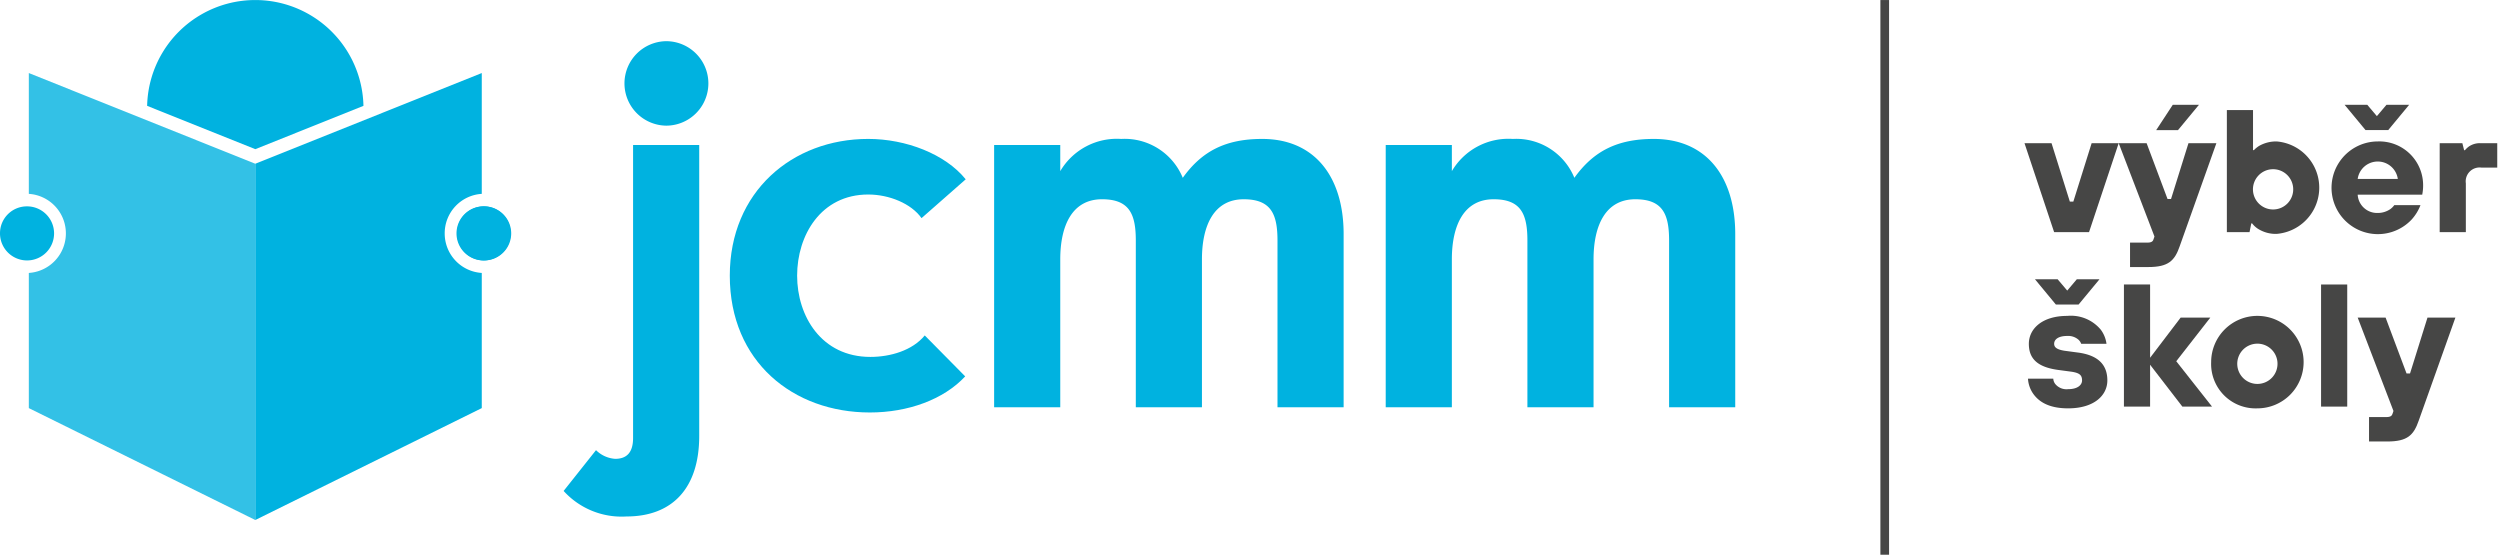
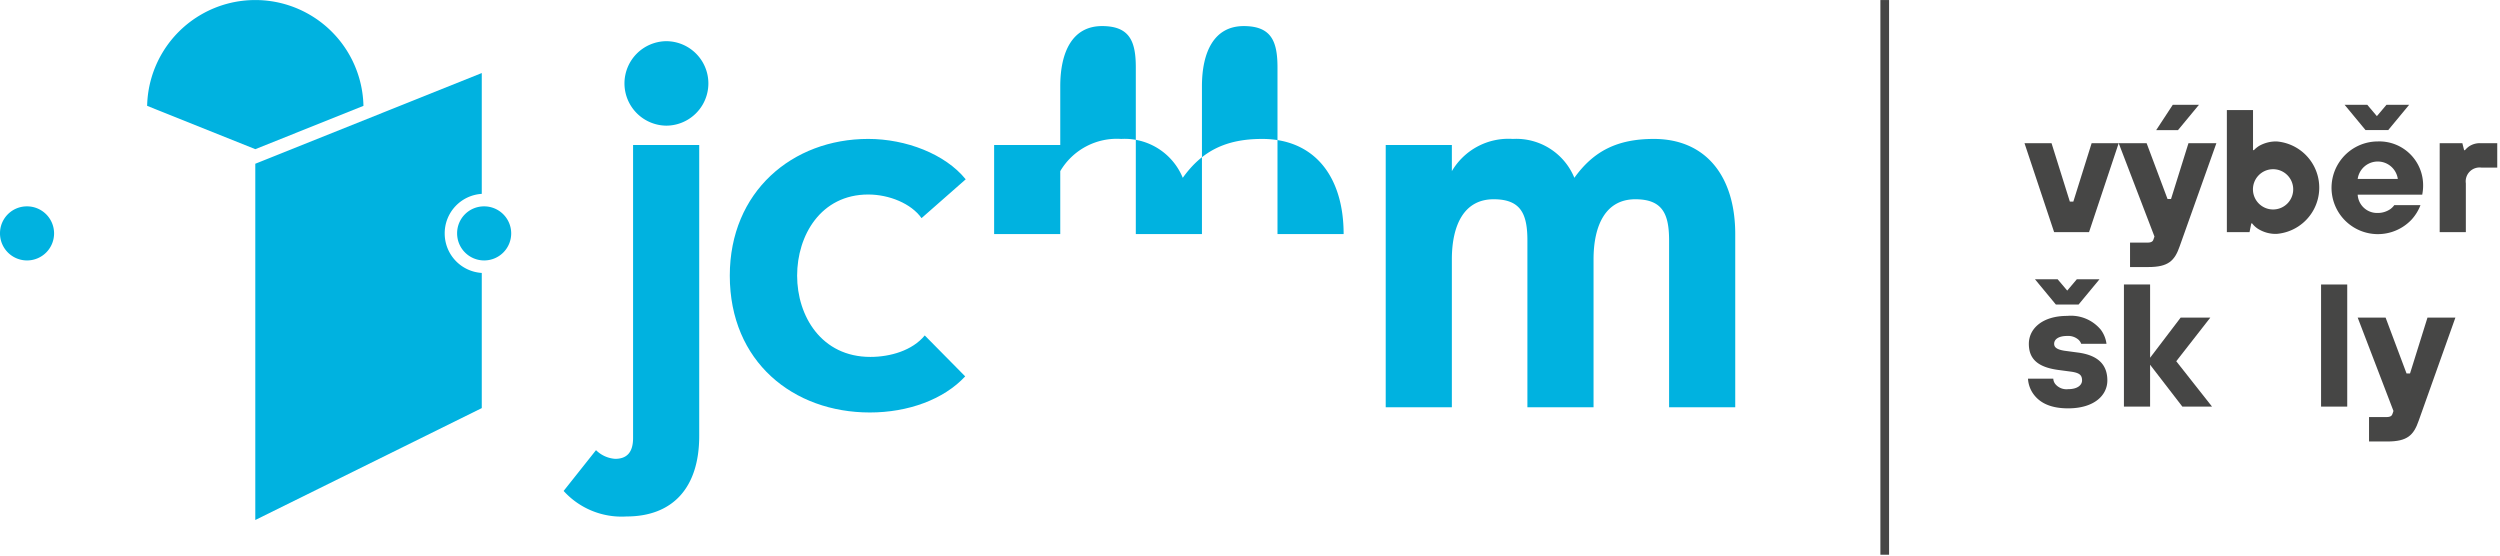
<svg xmlns="http://www.w3.org/2000/svg" width="288" height="64">
-   <rect id="backgroundrect" width="100%" height="100%" x="0" y="0" fill="none" stroke="none" />
  <defs>
    <style>.a,.b,.c{fill:#00b2e0;}.a{fill-rule:evenodd;}.c{opacity:0.8;}.d{fill:#464645;}</style>
  </defs>
  <title>jcmm_vyber_skoly</title>
  <g class="currentLayer" style="">
    <title>Layer 1</title>
    <path class="a" d="M41.87,12.194 a12.463,12.463 0 0 0 -24.92,0 l12.46,4.99 z" id="svg_1" />
    <path class="b" d="M3.08,23.773 a3.115,3.115 0 1 1 -3.08,3.11 A3.095,3.095 0 0 1 3.08,23.773 z" id="svg_2" />
-     <path class="c" d="M3.32,8.414 V22.333 a4.564,4.564 0 0 1 0,9.109 v15.572 l26.09,12.891 V18.864 z" id="svg_3" />
-     <path class="b" d="M55.74,23.773 a3.115,3.115 0 1 0 3.08,3.11 A3.094,3.094 0 0 0 55.74,23.773 z" id="svg_4" />
    <path class="b" d="M55.74,23.773 a3.115,3.115 0 1 1 -3.08,3.11 A3.094,3.094 0 0 1 55.74,23.773 z" id="svg_5" />
    <path class="b" d="M51.23,26.883 a4.549,4.549 0 0 1 4.27,-4.55 V8.414 l-26.09,10.45 v41.041 l26.09,-12.891 V31.442 A4.55,4.55 0 0 1 51.23,26.883 z" id="svg_6" />
    <path class="a" d="M64.93,56.557 l3.73,-4.699 a3.48,3.48 0 0 0 2.21,1 c1.3,0 2.06,-0.701 2.06,-2.391 V16.705 h7.62 v33.522 c0,5.95 -3.04,9.27 -8.38,9.27 A9.012,9.012 0 0 1 64.93,56.557 z" id="svg_7" />
-     <path class="a" d="M114.523,16.705 h7.619 v3.01 a7.564,7.564 0 0 1 7.021,-3.71 a7.236,7.236 0 0 1 7.092,4.48 c2.209,-3.09 4.961,-4.48 9.15,-4.48 c6.02,0 9.381,4.33 9.381,10.96 v19.95 h-7.619 v-19.18 c0,-3.01 -0.692,-4.78 -3.892,-4.78 c-3.43,0 -4.811,3.01 -4.811,6.937 v17.022 H130.845 v-19.18 c0,-3.01 -0.691,-4.78 -3.892,-4.78 c-3.431,0 -4.811,3.01 -4.811,6.937 v17.022 h-7.619 z" id="svg_8" />
+     <path class="a" d="M114.523,16.705 h7.619 v3.01 a7.564,7.564 0 0 1 7.021,-3.71 a7.236,7.236 0 0 1 7.092,4.48 c2.209,-3.09 4.961,-4.48 9.15,-4.48 c6.02,0 9.381,4.33 9.381,10.96 h-7.619 v-19.18 c0,-3.01 -0.692,-4.78 -3.892,-4.78 c-3.43,0 -4.811,3.01 -4.811,6.937 v17.022 H130.845 v-19.18 c0,-3.01 -0.691,-4.78 -3.892,-4.78 c-3.431,0 -4.811,3.01 -4.811,6.937 v17.022 h-7.619 z" id="svg_8" />
    <path class="a" d="M159.635,16.705 h7.62 v3.01 a7.551,7.551 0 0 1 7.021,-3.71 a7.234,7.234 0 0 1 7.091,4.48 c2.21,-3.09 4.961,-4.48 9.151,-4.48 c6.019,0 9.381,4.33 9.381,10.96 v19.95 h-7.62 v-19.18 c0,-3.01 -0.691,-4.78 -3.892,-4.78 c-3.43,0 -4.811,3.01 -4.811,6.937 v17.022 h-7.62 v-19.18 c0,-3.01 -0.69,-4.78 -3.892,-4.78 c-3.43,0 -4.811,3.01 -4.811,6.937 v17.022 h-7.62 z" id="svg_9" />
    <path class="b" d="M71.939,9.605 a4.866,4.866 0 0 1 4.801,-4.86 a4.865,4.865 0 0 1 0,9.73 A4.869,4.869 0 0 1 71.939,9.605 z" id="svg_10" />
    <path class="b" d="M106.161,25.129 c-1.179,-1.676 -3.722,-2.721 -6.142,-2.721 c-5.459,0 -8.19,4.705 -8.19,9.348 c0,4.653 2.792,9.361 8.44,9.361 c2.293,0 4.837,-0.735 6.263,-2.474 l4.658,4.717 c-2.485,2.669 -6.58,4.158 -10.984,4.158 c-8.813,0 -16.134,-5.832 -16.134,-15.763 c0,-9.67 7.199,-15.751 15.947,-15.751 c4.343,0 8.874,1.738 11.23,4.654 z" id="svg_11" />
    <path class="d" d="M233.222,16.495 h3.115 l2.109,6.732 h0.402 l2.109,-6.732 h3.115 l-3.416,10.249 h-4.02 z" id="svg_12" />
    <path class="d" d="M245.38,27.949 h2.01 c0.502,0 0.643,-0.18 0.703,-0.401 l0.101,-0.302 l-4.12,-10.751 h3.216 l2.411,6.431 h0.402 l2.009,-6.431 h3.216 l-4.221,11.856 c-0.582,1.689 -1.306,2.412 -3.617,2.412 h-2.109 zm4.923,-15.875 h3.015 l-2.411,2.914 h-2.513 z" id="svg_13" />
    <path class="d" d="M256.534,12.677 h3.014 v4.621 h0.101 a3.097,3.097 0 0 1 0.623,-0.502 a3.967,3.967 0 0 1 1.989,-0.502 a5.342,5.342 0 0 1 0,10.65 a3.827,3.827 0 0 1 -2.17,-0.604 a2.64,2.64 0 0 1 -0.644,-0.603 h-0.1 l-0.201,1.005 h-2.612 zm7.636,8.941 a2.319,2.319 0 1 0 -2.311,2.513 A2.317,2.317 0 0 0 264.17,21.619 z" id="svg_14" />
    <path class="d" d="M278.84,23.628 a5.276,5.276 0 0 1 -1.024,1.668 a5.339,5.339 0 1 1 -3.899,-9.002 a5.045,5.045 0 0 1 5.226,5.124 a4.935,4.935 0 0 1 -0.061,0.764 l-0.04,0.241 H271.605 a2.235,2.235 0 0 0 2.311,2.109 a2.523,2.523 0 0 0 1.447,-0.441 a1.997,1.997 0 0 0 0.462,-0.463 zm-8.741,-11.555 h2.612 l1.105,1.307 l1.105,-1.307 h2.613 l-2.412,2.914 h-2.612 zm6.129,8.541 a2.334,2.334 0 0 0 -4.622,0 z" id="svg_15" />
    <path class="d" d="M281.052,16.495 h2.612 l0.201,0.804 h0.101 a2.676,2.676 0 0 1 0.422,-0.402 a2.231,2.231 0 0 1 1.387,-0.401 h1.908 v2.813 H285.874 a1.599,1.599 0 0 0 -1.809,1.809 v5.627 h-3.014 z" id="svg_16" />
    <path class="d" d="M236.537,43.625 a1.107,1.107 0 0 0 0.222,0.603 a1.669,1.669 0 0 0 1.486,0.604 c1.126,0 1.608,-0.503 1.608,-1.005 c0,-0.623 -0.302,-0.864 -1.206,-1.005 l-1.507,-0.201 c-2.432,-0.321 -3.417,-1.307 -3.417,-3.014 c0,-1.709 1.508,-3.216 4.422,-3.216 a4.467,4.467 0 0 1 3.878,1.607 a3.449,3.449 0 0 1 0.644,1.608 h-2.914 a1.182,1.182 0 0 0 -0.281,-0.443 a1.792,1.792 0 0 0 -1.326,-0.461 c-1.025,0 -1.508,0.401 -1.508,0.904 c0,0.401 0.302,0.662 1.206,0.803 l1.507,0.201 c2.331,0.302 3.416,1.387 3.416,3.216 c0,1.708 -1.507,3.216 -4.521,3.216 c-2.331,0 -3.436,-0.845 -4.039,-1.709 a3.347,3.347 0 0 1 -0.583,-1.708 zm-2.109,-11.454 h2.612 l1.105,1.306 l1.105,-1.306 h2.612 l-2.411,2.914 h-2.612 z" id="svg_17" />
    <path class="d" d="M244.677,32.774 h3.014 v8.44 l3.517,-4.623 h3.417 L250.705,41.615 l4.12,5.226 h-3.417 l-3.718,-4.823 v4.823 h-3.014 z" id="svg_18" />
-     <path class="d" d="M254.725,41.716 a5.326,5.326 0 1 1 5.325,5.326 A5.118,5.118 0 0 1 254.725,41.716 zm7.637,0 a2.319,2.319 0 1 0 -2.312,2.512 A2.317,2.317 0 0 0 262.361,41.716 z" id="svg_19" />
    <path class="d" d="M267.387,32.774 h3.014 v14.067 h-3.014 z" id="svg_20" />
    <path class="d" d="M272.913,48.046 h2.01 c0.502,0 0.643,-0.181 0.703,-0.402 l0.101,-0.301 l-4.12,-10.752 h3.216 l2.411,6.432 h0.402 l2.009,-6.432 h3.216 l-4.221,11.857 c-0.582,1.688 -1.306,2.411 -3.617,2.411 h-2.109 z" id="svg_21" />
    <rect class="d" x="216.621" y="0.004" width="1" height="63.9" id="svg_22" />
  </g>
</svg>